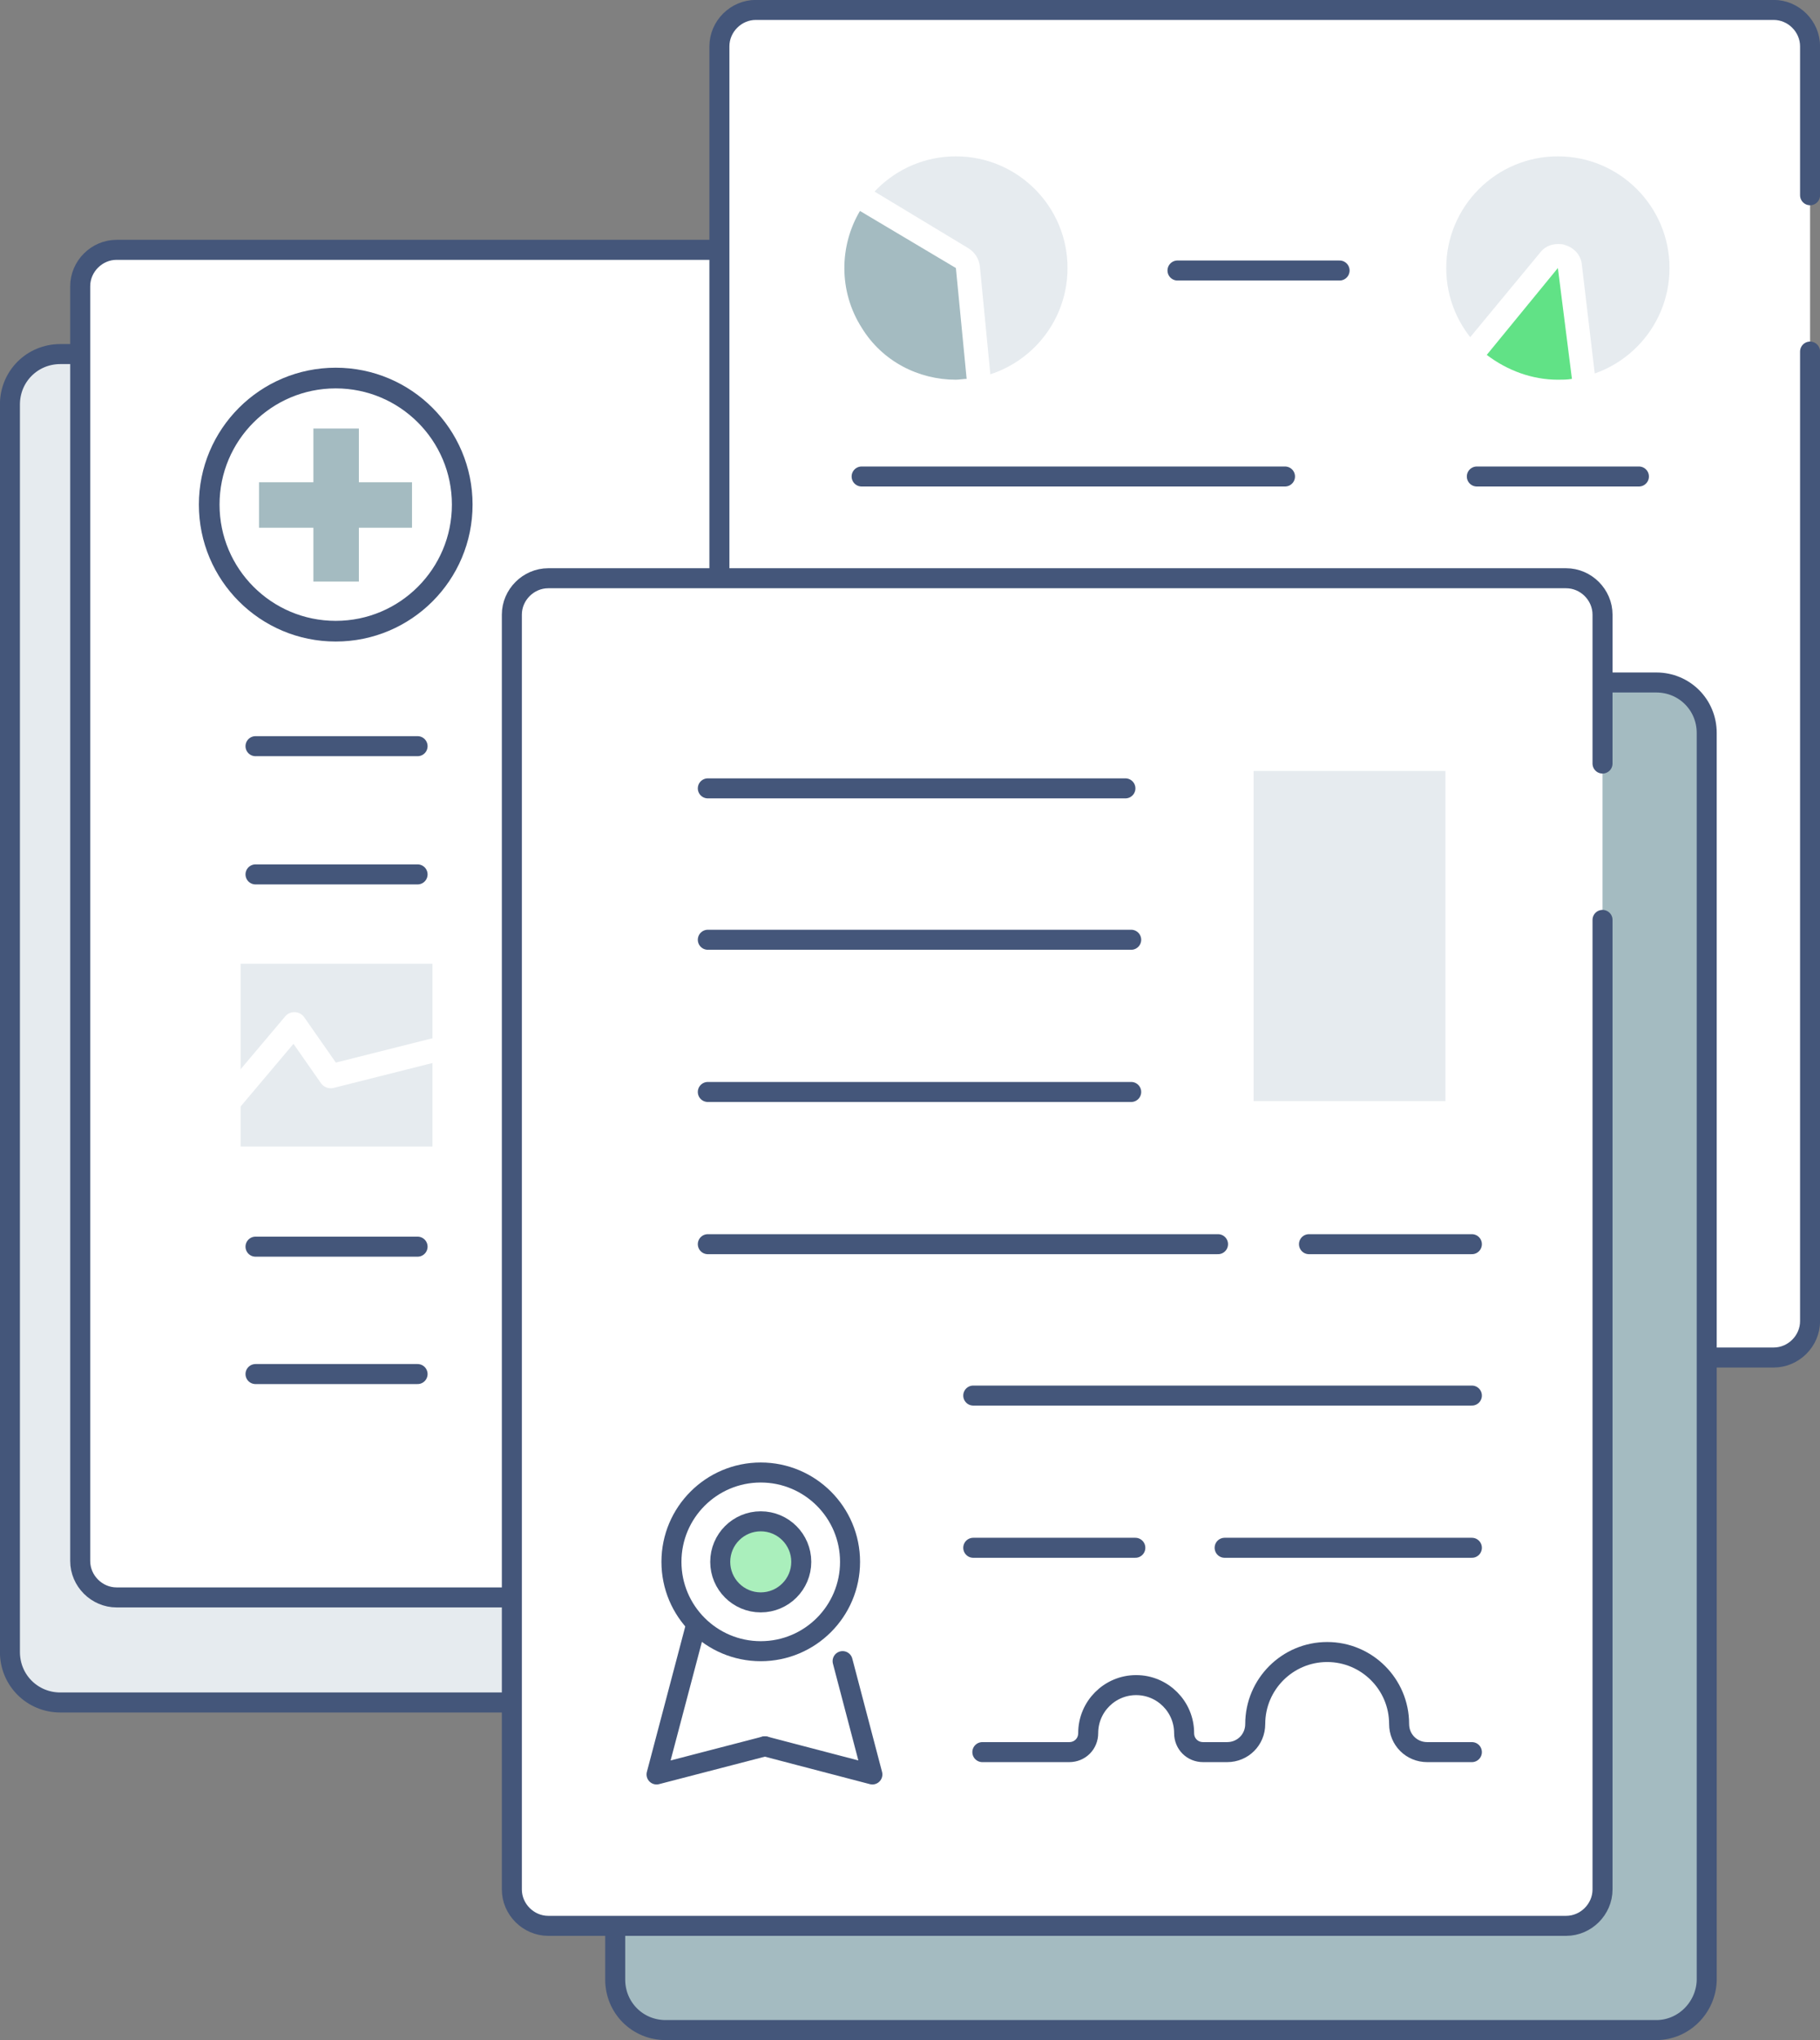
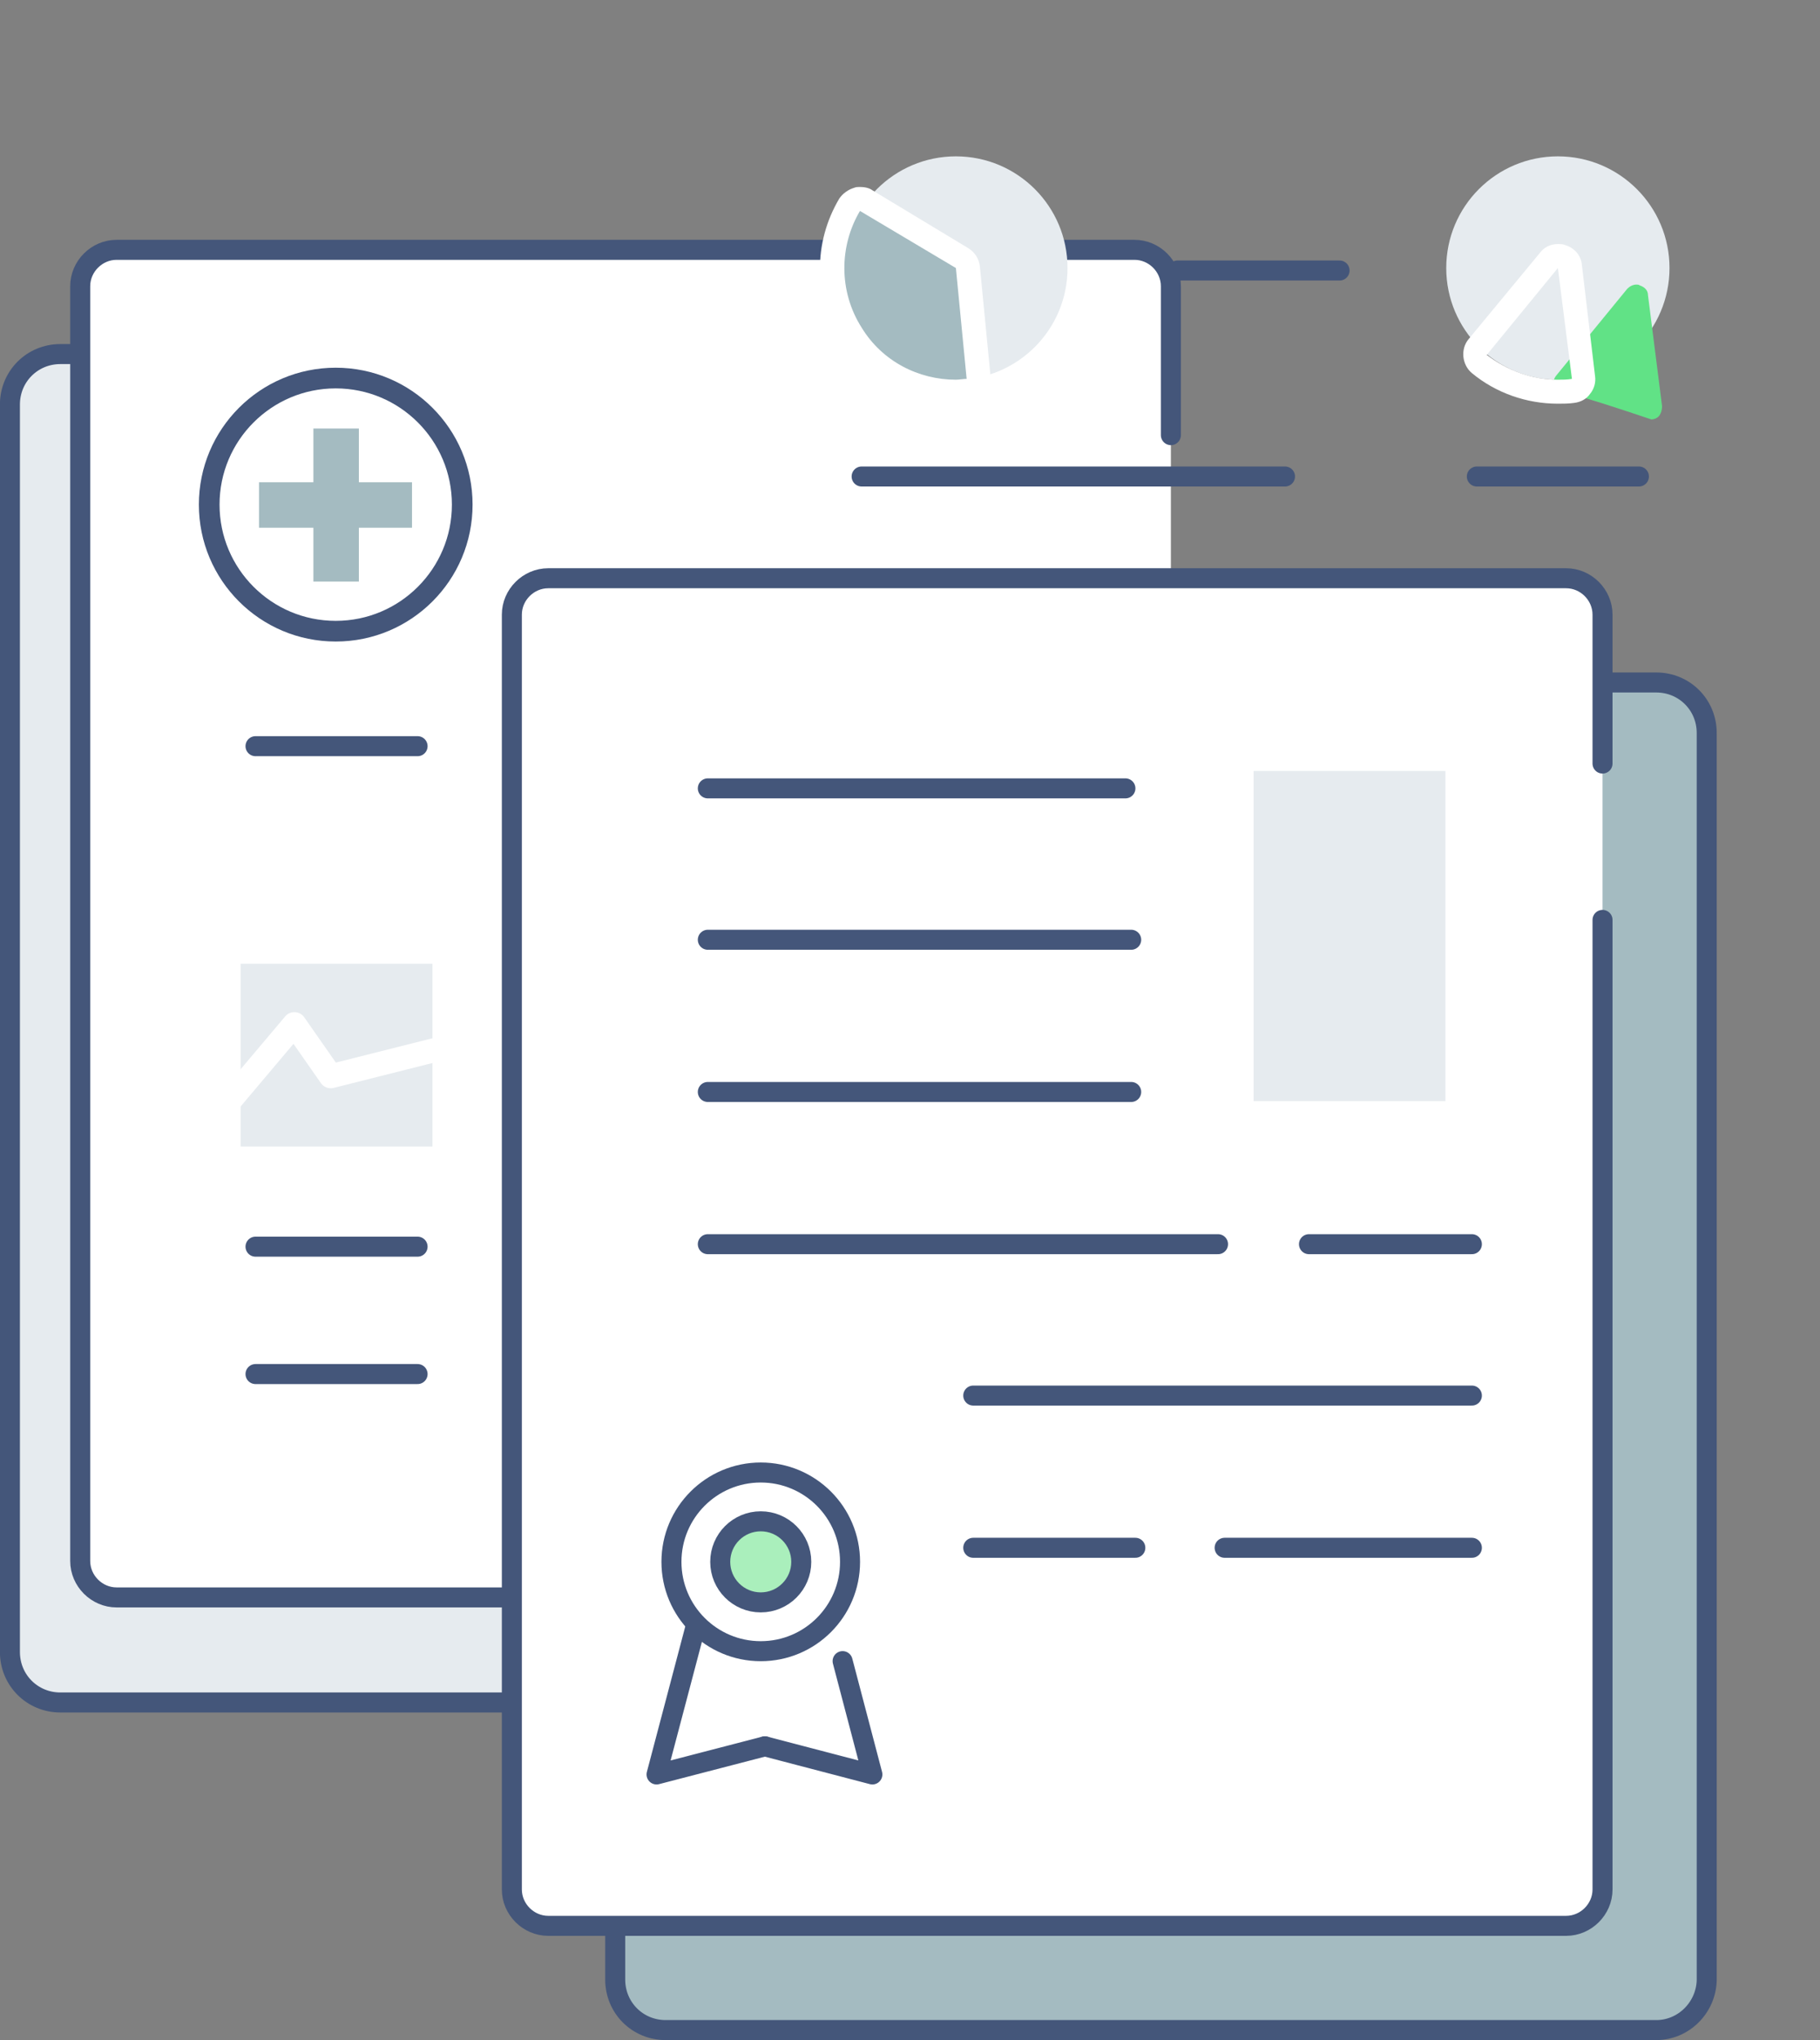
<svg xmlns="http://www.w3.org/2000/svg" version="1.1" id="Layer_1" x="0px" y="0px" viewBox="0 0 220.1 246.6" style="enable-background:new 0 0 220.1 246.6;" xml:space="preserve">
  <rect x="0" y="0" width="220.1" height="246.6" fill="#808080" stroke="none" />
  <style type="text/css">
	.st0{fill:#E6EBEF;stroke:#44567A;stroke-width:2.42;stroke-linecap:round;stroke-miterlimit:10;}
	.st1{fill:#FFFFFF;stroke:#44567A;stroke-width:2.42;stroke-linecap:round;stroke-miterlimit:10;}
	.st2{fill:#A4BBC1;}
	.st3{fill:#E6EBEF;}
	.st4{fill:#61E286;}
	.st5{fill:#FFFFFF;}
	.st6{fill:#A4BBC1;stroke:#44567A;stroke-width:2.42;stroke-linecap:round;stroke-miterlimit:10;}
	.st7{fill:none;stroke:#44567A;stroke-width:2.42;stroke-linecap:round;stroke-miterlimit:10;}
	.st8{fill:#AAEFBC;stroke:#44567A;stroke-width:2.42;stroke-linecap:round;stroke-linejoin:round;stroke-miterlimit:10;}
	.st9{fill:none;stroke:#44567A;stroke-width:2.42;stroke-linecap:round;stroke-linejoin:round;stroke-miterlimit:10;}
	.st10{fill:none;stroke:#44567A;stroke-width:2.5;stroke-linecap:round;stroke-miterlimit:10;}
	.st11{fill:none;stroke:#FFFFFF;stroke-width:2.904;stroke-linejoin:round;stroke-miterlimit:10;}
</style>
  <path class="st0" d="M127.1,205.8H7.3c-3.4,0-6.1-2.7-6.1-6.1V48.9c0-3.4,2.7-6.1,6.1-6.1h119.8c3.4,0,6.1,2.7,6.1,6.1v150.8  C133.1,203.1,130.4,205.8,127.1,205.8z" />
  <path class="st1" d="M141.6,71.5v117.2c0,2.4-2,4.4-4.4,4.4H14.1c-2.4,0-4.4-2-4.4-4.4V34.6c0-2.4,2-4.4,4.4-4.4h123.1  c2.4,0,4.4,2,4.4,4.4v18" />
-   <path class="st1" d="M218.9,42.5v117.2c0,2.4-2,4.4-4.4,4.4H91.4c-2.4,0-4.4-2-4.4-4.4V5.6c0-2.4,2-4.4,4.4-4.4h123.1  c2.4,0,4.4,2,4.4,4.4v18" />
  <g>
    <rect x="37.9" y="51.8" class="st2" width="5.5" height="18.5" />
    <rect x="37.9" y="51.8" transform="matrix(-1.836970e-16 1 -1 -1.836970e-16 101.624 20.397)" class="st2" width="5.5" height="18.5" />
  </g>
  <g>
    <circle class="st3" cx="188.4" cy="32.4" r="13.5" />
    <g>
-       <path class="st4" d="M188.4,47.4c-3.5,0-6.8-1.2-9.5-3.4c-0.6-0.5-0.7-1.4-0.2-2l8.6-10.5c0.3-0.3,0.7-0.5,1.1-0.5    c0.1,0,0.3,0,0.4,0.1c0.6,0.2,1,0.6,1,1.2l1.7,13.4c0,0.4-0.1,0.8-0.3,1.1c-0.2,0.3-0.6,0.5-1,0.5C189.6,47.3,189,47.4,188.4,47.4    C188.4,47.4,188.4,47.4,188.4,47.4z" />
+       <path class="st4" d="M188.4,47.4c-0.6-0.5-0.7-1.4-0.2-2l8.6-10.5c0.3-0.3,0.7-0.5,1.1-0.5    c0.1,0,0.3,0,0.4,0.1c0.6,0.2,1,0.6,1,1.2l1.7,13.4c0,0.4-0.1,0.8-0.3,1.1c-0.2,0.3-0.6,0.5-1,0.5C189.6,47.3,189,47.4,188.4,47.4    C188.4,47.4,188.4,47.4,188.4,47.4z" />
      <path class="st5" d="M188.4,32.4l1.7,13.4c-0.6,0.1-1.1,0.1-1.7,0.1c-3.1,0-6.1-1.1-8.6-3L188.4,32.4 M188.4,29.5    c-0.9,0-1.7,0.4-2.2,1.1L177.6,41c-1,1.2-0.8,3.1,0.4,4.1c2.9,2.4,6.6,3.7,10.4,3.7c0.7,0,1.3,0,2-0.1c0.8-0.1,1.5-0.5,1.9-1.1    c0.5-0.6,0.7-1.4,0.6-2.1L191.3,32c-0.1-1.2-1-2.1-2.1-2.4C189,29.5,188.7,29.5,188.4,29.5L188.4,29.5z" />
    </g>
  </g>
  <path class="st6" d="M200.3,245.4H80.5c-3.4,0-6.1-2.7-6.1-6.1V88.6c0-3.4,2.7-6.1,6.1-6.1h119.8c3.4,0,6.1,2.7,6.1,6.1v150.8  C206.3,242.7,203.6,245.4,200.3,245.4z" />
  <path class="st1" d="M193.8,111.2v117.2c0,2.4-2,4.4-4.4,4.4H66.3c-2.4,0-4.4-2-4.4-4.4V74.3c0-2.4,2-4.4,4.4-4.4h123.1  c2.4,0,4.4,2,4.4,4.4v18" />
  <g>
    <line class="st7" x1="117.7" y1="187.1" x2="137.3" y2="187.1" />
    <line class="st7" x1="148.1" y1="187.1" x2="178" y2="187.1" />
  </g>
  <line class="st7" x1="158.3" y1="150.4" x2="178" y2="150.4" />
  <line class="st7" x1="178.6" y1="57.6" x2="198.2" y2="57.6" />
  <line class="st7" x1="30.9" y1="150.7" x2="50.5" y2="150.7" />
  <line class="st7" x1="142.4" y1="32.7" x2="162" y2="32.7" />
  <line class="st7" x1="30.9" y1="166.1" x2="50.5" y2="166.1" />
  <line class="st7" x1="30.9" y1="90.2" x2="50.5" y2="90.2" />
-   <line class="st7" x1="30.9" y1="105.7" x2="50.5" y2="105.7" />
  <line class="st7" x1="117.7" y1="168.7" x2="178" y2="168.7" />
  <line class="st7" x1="85.6" y1="95.3" x2="136.1" y2="95.3" />
  <line class="st7" x1="85.6" y1="132" x2="136.8" y2="132" />
  <line class="st7" x1="85.6" y1="113.6" x2="136.8" y2="113.6" />
  <line class="st7" x1="104.2" y1="57.6" x2="155.4" y2="57.6" />
  <line class="st7" x1="85.6" y1="150.4" x2="147.3" y2="150.4" />
  <circle class="st8" cx="92" cy="188.8" r="4.9" />
  <circle class="st9" cx="92" cy="188.8" r="10.8" />
  <circle class="st10" cx="40.6" cy="61" r="15.3" />
  <polyline class="st9" points="84.1,196.7 79.4,214.5 92.5,211.1 " />
  <polyline class="st9" points="101.9,200.8 105.5,214.5 92.5,211.1 " />
  <g>
-     <path class="st7" d="M118.8,211.8h10.5c1.3,0,2.3-1,2.3-2.3c0-3.2,2.6-5.8,5.8-5.8c3.2,0,5.8,2.6,5.8,5.8c0,1.3,1,2.3,2.3,2.3h2.9   c1.9,0,3.4-1.5,3.4-3.4c0-4.8,3.9-8.7,8.7-8.7c4.8,0,8.7,3.9,8.7,8.7c0,1.9,1.5,3.4,3.4,3.4h5.4" />
-   </g>
+     </g>
  <g>
    <circle class="st3" cx="115.6" cy="32.4" r="13.5" />
    <g>
      <path class="st2" d="M115.6,47.4c-5.2,0-9.9-2.6-12.6-6.9c-3-4.8-3.1-10.8-0.2-15.7c0.2-0.3,0.5-0.6,0.9-0.7c0.1,0,0.2,0,0.4,0    c0.3,0,0.5,0.1,0.7,0.2l11.6,6.9c0.4,0.2,0.7,0.6,0.7,1.1l1.3,13.4c0,0.4-0.1,0.8-0.3,1.1c-0.2,0.3-0.6,0.5-1,0.5    C116.6,47.3,116.1,47.4,115.6,47.4L115.6,47.4z" />
      <path class="st5" d="M104,25.5l11.6,6.9l1.3,13.4c-0.4,0-0.9,0.1-1.3,0.1c-4.5,0-8.9-2.2-11.4-6.3C101.4,35.2,101.5,29.7,104,25.5     M104,22.6c-0.2,0-0.5,0-0.7,0.1c-0.7,0.2-1.4,0.7-1.8,1.3c-3.2,5.4-3.1,11.9,0.2,17.2c3,4.8,8.2,7.6,13.9,7.6    c0.5,0,1.1,0,1.6-0.1c0.8-0.1,1.5-0.5,2-1c0.5-0.6,0.7-1.4,0.6-2.1l-1.3-13.4c-0.1-0.9-0.6-1.7-1.4-2.2L105.5,23    C105.1,22.7,104.5,22.6,104,22.6L104,22.6z" />
    </g>
  </g>
  <rect x="151.6" y="93.2" class="st3" width="23.2" height="39.9" />
  <rect x="29.1" y="116.5" class="st3" width="23.2" height="22.1" />
  <polyline class="st11" points="26.4,134.7 35.6,123.8 40,130.1 53.9,126.6 " />
</svg>